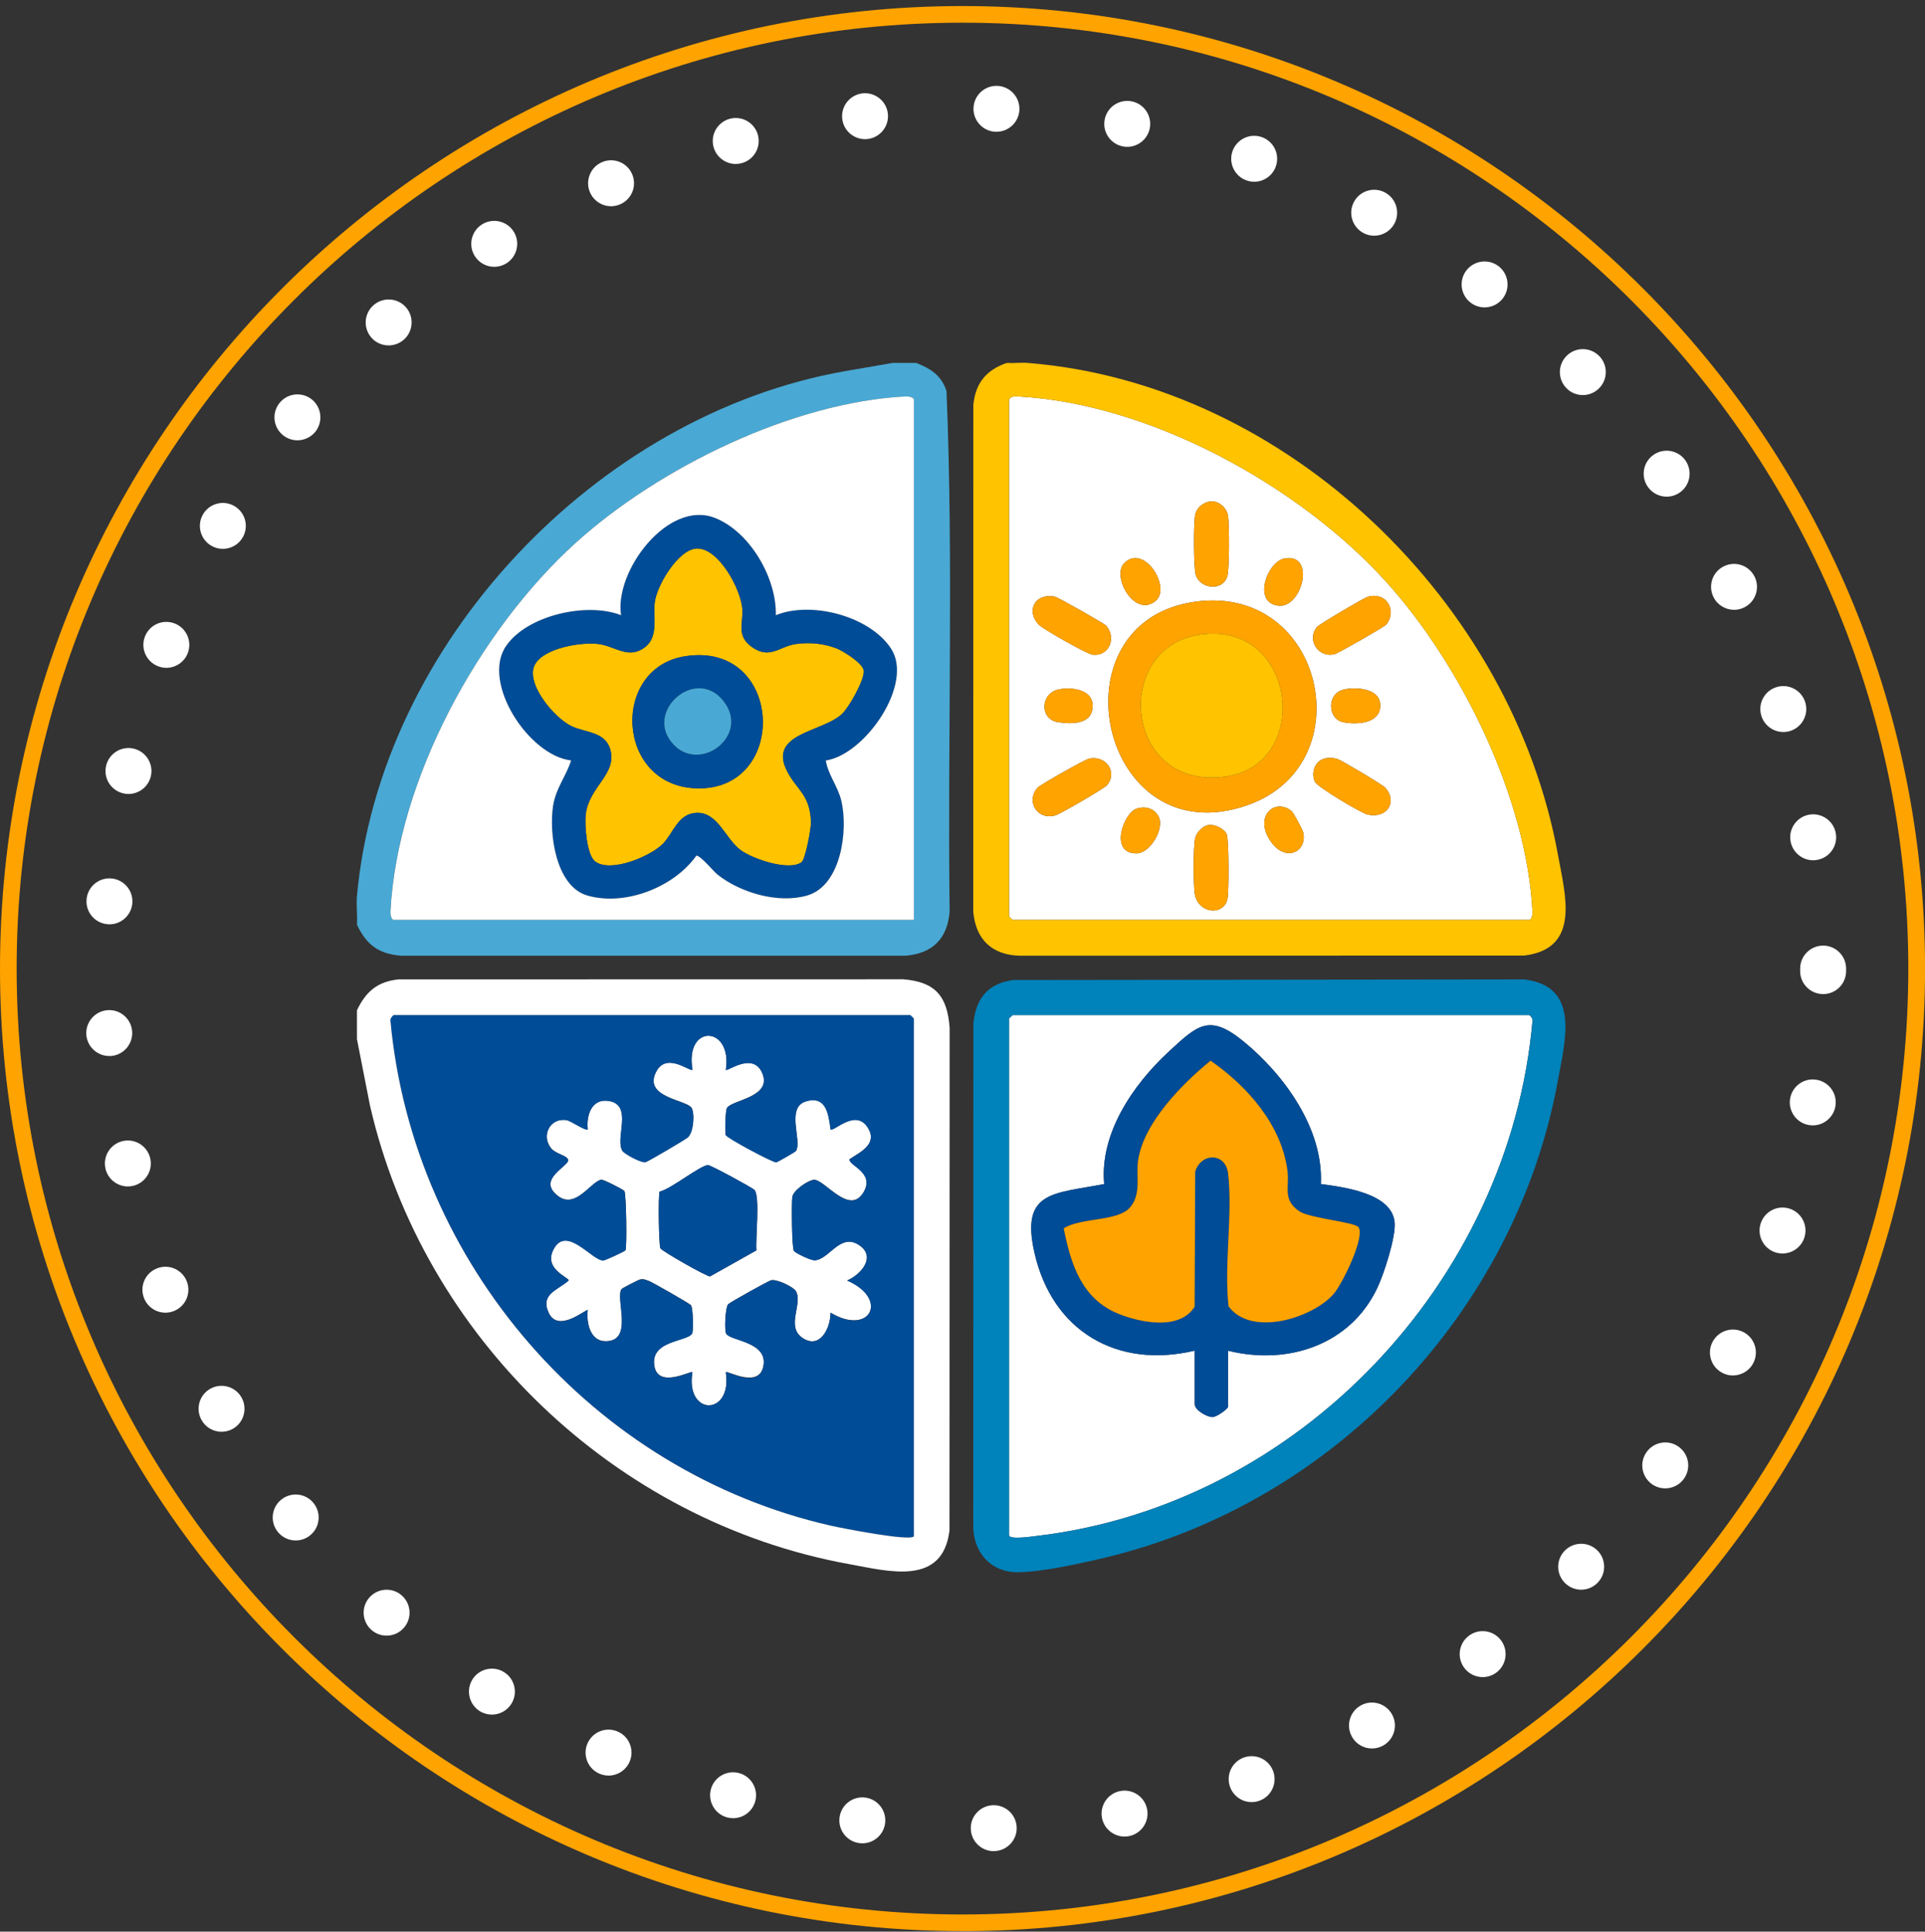
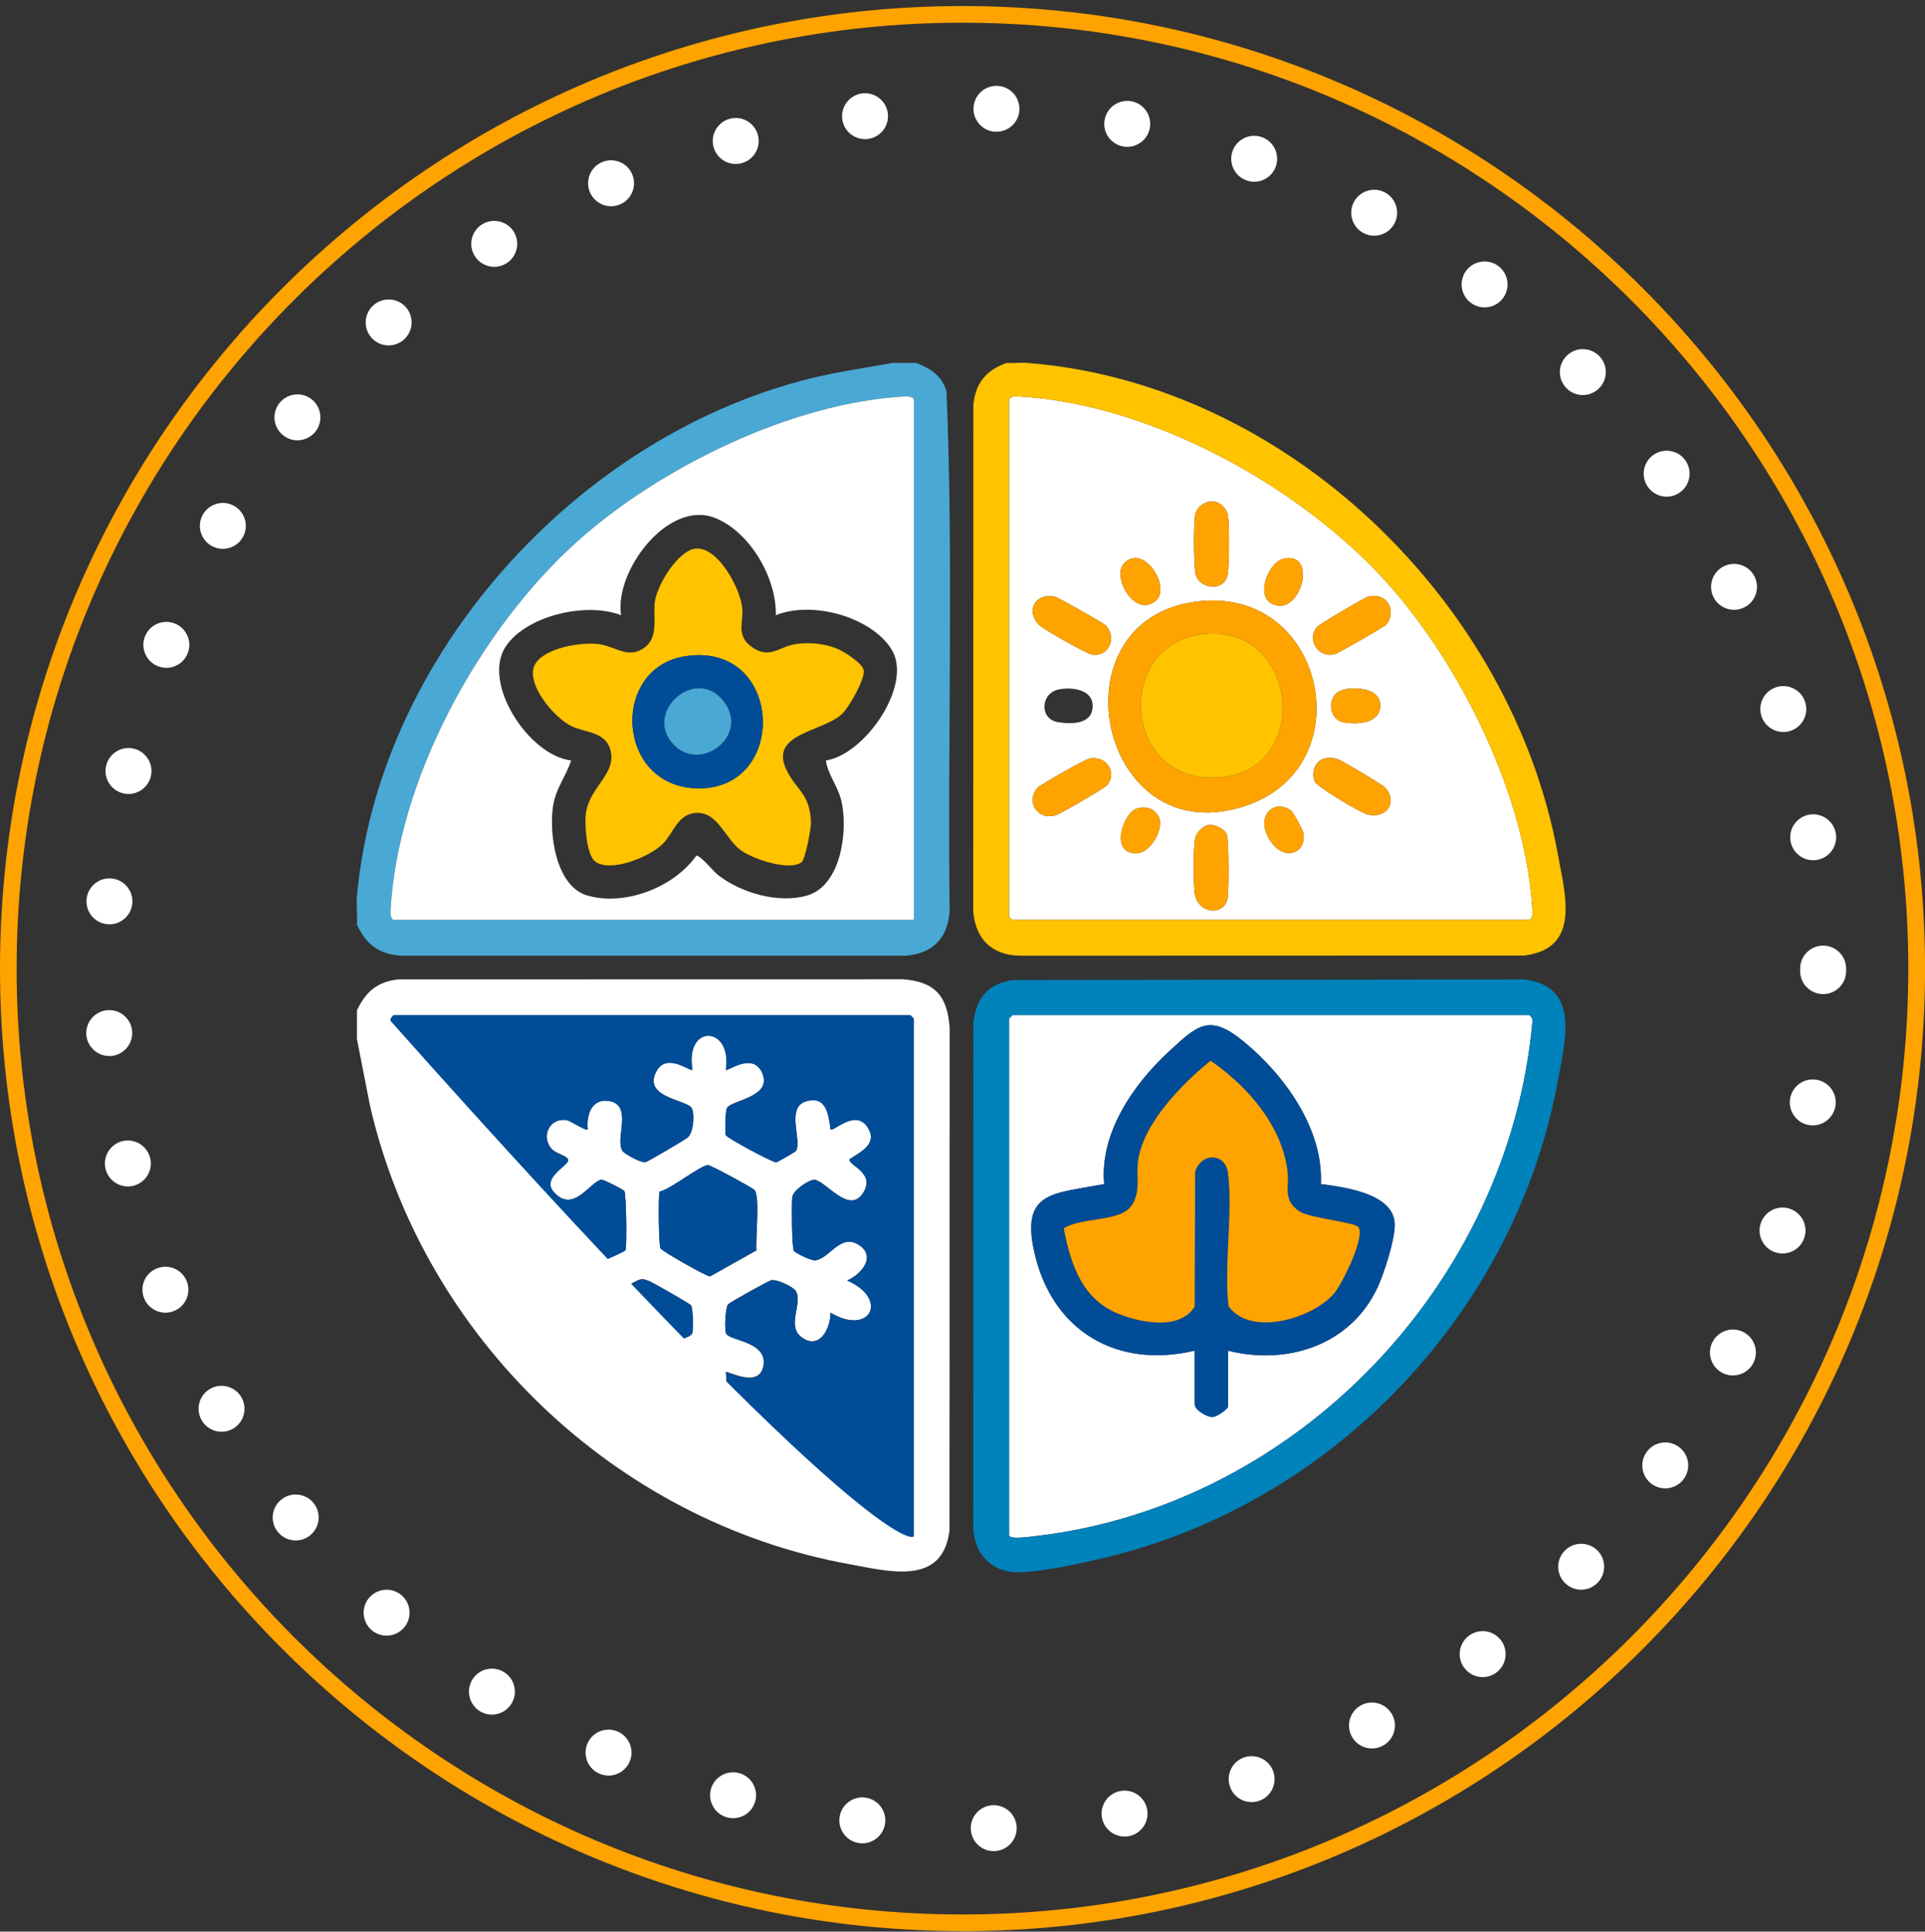
<svg xmlns="http://www.w3.org/2000/svg" width="293" height="294" viewBox="0 0 293 294" fill="none">
  <rect x="0" y="0" width="293" height="294" fill="#333333" stroke="none" />
  <g clip-path="url(#clip0_22932_18209)">
    <path d="M147.761 278.373C147.688 276.449 149.198 274.829 151.13 274.757C153.062 274.691 154.681 276.202 154.746 278.133C154.812 280.058 153.301 281.677 151.37 281.742C151.37 281.742 151.29 281.75 151.254 281.75C149.373 281.75 147.826 280.261 147.761 278.373ZM130.805 280.53C128.895 280.283 127.537 278.526 127.784 276.616C128.031 274.699 129.788 273.348 131.698 273.595C133.615 273.842 134.966 275.592 134.719 277.509C134.494 279.266 132.99 280.559 131.255 280.559C131.11 280.559 130.957 280.544 130.805 280.53ZM167.73 276.688C167.374 274.786 168.616 272.963 170.511 272.6C172.414 272.237 174.244 273.486 174.6 275.381C174.963 277.277 173.714 279.106 171.818 279.47C171.601 279.506 171.383 279.528 171.165 279.528C169.517 279.528 168.05 278.359 167.73 276.688ZM110.69 276.616C108.824 276.129 107.713 274.212 108.199 272.346C108.693 270.48 110.61 269.369 112.476 269.862C114.343 270.356 115.454 272.266 114.96 274.132C114.546 275.701 113.13 276.739 111.583 276.732C111.285 276.732 110.988 276.696 110.69 276.616ZM187.22 271.961C186.567 270.138 187.518 268.141 189.334 267.495C191.156 266.849 193.153 267.793 193.799 269.615C194.446 271.438 193.494 273.435 191.679 274.081C191.294 274.219 190.902 274.285 190.51 274.285C189.072 274.285 187.729 273.392 187.22 271.961ZM91.251 269.964C89.479 269.209 88.651 267.154 89.413 265.375C90.169 263.603 92.224 262.775 94.003 263.537C95.775 264.293 96.595 266.348 95.84 268.12C95.273 269.448 93.981 270.247 92.623 270.247C92.165 270.247 91.701 270.153 91.251 269.964ZM205.752 264.293C204.83 262.593 205.462 260.473 207.161 259.551C208.86 258.636 210.981 259.268 211.895 260.967C212.818 262.659 212.186 264.779 210.487 265.701C209.957 265.985 209.39 266.123 208.824 266.123C207.582 266.123 206.384 265.462 205.752 264.293ZM73.009 260.43C71.383 259.398 70.889 257.242 71.913 255.608C72.944 253.974 75.101 253.48 76.734 254.511C78.368 255.535 78.862 257.699 77.831 259.333C77.17 260.386 76.03 260.967 74.868 260.967C74.229 260.967 73.59 260.793 73.009 260.43ZM222.89 253.872C221.721 252.34 222.018 250.147 223.558 248.978C225.09 247.809 227.29 248.106 228.452 249.646C229.621 251.185 229.323 253.378 227.784 254.548C227.152 255.027 226.412 255.259 225.671 255.259C224.618 255.259 223.572 254.78 222.89 253.872ZM56.525 248.07C55.08 246.785 54.95 244.577 56.228 243.14C57.513 241.694 59.721 241.556 61.166 242.842C62.603 244.12 62.741 246.335 61.456 247.772C60.766 248.557 59.808 248.949 58.842 248.949C58.014 248.949 57.186 248.658 56.525 248.07ZM238.233 240.968C236.846 239.625 236.81 237.417 238.154 236.03C239.497 234.643 241.705 234.607 243.099 235.943C244.486 237.287 244.522 239.501 243.179 240.888C242.489 241.6 241.581 241.956 240.666 241.956C239.787 241.956 238.916 241.629 238.233 240.968ZM42.285 233.162C41.073 231.659 41.305 229.459 42.808 228.246C44.311 227.033 46.512 227.266 47.724 228.769C48.937 230.272 48.705 232.472 47.201 233.685C46.555 234.208 45.778 234.462 45.008 234.462C43.992 234.462 42.982 234.019 42.285 233.162ZM251.442 225.893C249.867 224.775 249.496 222.589 250.615 221.021C251.726 219.445 253.911 219.067 255.487 220.185C257.063 221.304 257.433 223.482 256.315 225.058C255.632 226.024 254.558 226.532 253.461 226.532C252.764 226.532 252.052 226.322 251.442 225.893ZM30.689 216.155C29.73 214.478 30.311 212.343 31.988 211.384C33.666 210.426 35.801 211.014 36.759 212.691C37.711 214.369 37.13 216.504 35.452 217.462C34.907 217.775 34.312 217.92 33.724 217.92C32.511 217.92 31.328 217.288 30.689 216.155ZM262.204 208.981C260.476 208.117 259.772 206.018 260.636 204.29C261.5 202.569 263.598 201.864 265.327 202.729C267.055 203.593 267.752 205.691 266.888 207.42C266.278 208.639 265.043 209.351 263.758 209.351C263.235 209.351 262.705 209.235 262.204 208.981ZM21.909 197.544C21.219 195.736 22.127 193.717 23.935 193.034C25.736 192.344 27.755 193.252 28.445 195.053C29.127 196.861 28.227 198.88 26.419 199.562C26.012 199.722 25.591 199.795 25.177 199.795C23.768 199.795 22.439 198.938 21.909 197.544ZM270.25 190.623C268.413 190.035 267.396 188.067 267.984 186.23C268.573 184.386 270.533 183.369 272.378 183.957C274.215 184.545 275.232 186.513 274.643 188.35C274.171 189.839 272.792 190.783 271.318 190.783C270.962 190.783 270.606 190.732 270.25 190.623ZM16.049 177.828C15.635 175.94 16.833 174.081 18.714 173.667C20.602 173.253 22.461 174.452 22.875 176.34C23.289 178.228 22.091 180.087 20.203 180.501C19.956 180.551 19.709 180.581 19.462 180.581C17.85 180.581 16.405 179.462 16.042 177.828H16.049ZM275.377 171.242C273.474 170.944 272.167 169.158 272.465 167.248C272.763 165.338 274.549 164.031 276.459 164.336C278.369 164.634 279.668 166.42 279.371 168.323C279.102 170.051 277.613 171.286 275.921 171.286C275.74 171.286 275.558 171.271 275.377 171.242ZM13.137 157.481C13.006 155.557 14.459 153.887 16.383 153.749C18.307 153.611 19.977 155.063 20.116 156.995C20.246 158.919 18.794 160.589 16.87 160.727C16.79 160.727 16.71 160.727 16.63 160.727C14.807 160.727 13.268 159.318 13.137 157.474V157.481ZM277.483 151.302C275.551 151.294 273.99 149.726 273.997 147.801C273.997 147.736 273.997 147.678 273.997 147.613C273.997 147.547 273.997 147.482 273.997 147.417C273.997 145.492 275.566 143.924 277.497 143.924C279.422 143.924 280.99 145.492 280.99 147.417C280.99 147.482 280.99 147.547 280.99 147.613C280.99 147.678 280.99 147.751 280.99 147.816C280.99 149.748 279.422 151.302 277.497 151.302H277.483ZM16.405 140.671C14.473 140.533 13.028 138.855 13.173 136.931C13.311 135.006 14.989 133.561 16.913 133.699C18.837 133.845 20.282 135.515 20.145 137.439C20.007 139.284 18.474 140.685 16.659 140.685C16.579 140.685 16.492 140.685 16.405 140.671ZM272.523 127.963C272.232 126.06 273.54 124.274 275.449 123.983C277.359 123.693 279.146 125 279.436 126.91C279.727 128.82 278.412 130.599 276.51 130.889C276.328 130.918 276.147 130.933 275.972 130.933C274.28 130.933 272.792 129.691 272.523 127.963ZM18.801 120.759C16.913 120.345 15.722 118.479 16.143 116.591C16.557 114.71 18.424 113.519 20.304 113.933C22.192 114.354 23.383 116.213 22.969 118.101C22.606 119.735 21.161 120.846 19.556 120.846C19.309 120.846 19.055 120.817 18.801 120.759ZM268.101 108.973C267.512 107.129 268.536 105.168 270.381 104.587C272.218 104.006 274.186 105.023 274.767 106.868C275.348 108.705 274.324 110.673 272.487 111.254C272.138 111.363 271.782 111.413 271.434 111.413C269.945 111.413 268.573 110.462 268.101 108.973ZM24.066 101.407C22.265 100.717 21.364 98.698 22.054 96.897C22.744 95.089 24.763 94.196 26.571 94.886C28.372 95.576 29.272 97.602 28.583 99.403C28.045 100.79 26.724 101.646 25.315 101.646C24.901 101.646 24.48 101.567 24.066 101.407ZM260.803 90.87C259.946 89.142 260.65 87.043 262.378 86.194C264.114 85.329 266.205 86.041 267.062 87.769C267.919 89.498 267.215 91.596 265.486 92.453C264.985 92.7 264.455 92.816 263.94 92.816C262.647 92.816 261.413 92.105 260.803 90.87ZM32.177 83.071C30.507 82.113 29.926 79.97 30.892 78.3C31.85 76.63 33.985 76.049 35.663 77.015C37.333 77.974 37.914 80.108 36.948 81.786C36.302 82.911 35.125 83.536 33.913 83.536C33.324 83.536 32.729 83.391 32.177 83.071ZM250.818 74.11C249.707 72.527 250.084 70.349 251.668 69.238C253.243 68.127 255.422 68.504 256.533 70.08C257.644 71.663 257.266 73.842 255.69 74.953C255.08 75.381 254.376 75.592 253.679 75.592C252.582 75.592 251.5 75.076 250.818 74.11ZM43.062 66.231C41.566 65.011 41.341 62.811 42.561 61.315C43.781 59.819 45.981 59.594 47.477 60.807C48.973 62.027 49.198 64.227 47.986 65.73C47.289 66.573 46.286 67.016 45.27 67.016C44.493 67.016 43.716 66.761 43.062 66.231ZM238.4 59.057C237.064 57.67 237.101 55.455 238.495 54.119C239.882 52.776 242.097 52.819 243.44 54.213C244.776 55.6 244.733 57.815 243.338 59.151C242.663 59.805 241.792 60.132 240.92 60.132C239.998 60.132 239.083 59.769 238.4 59.057ZM56.533 51.389C55.255 49.936 55.4 47.729 56.845 46.458C58.297 45.18 60.505 45.318 61.783 46.763C63.054 48.215 62.916 50.423 61.463 51.701C60.795 52.282 59.975 52.572 59.147 52.572C58.181 52.572 57.215 52.173 56.525 51.389H56.533ZM223.841 46.066C222.309 44.897 222.018 42.704 223.187 41.172C224.356 39.639 226.549 39.342 228.089 40.511C229.621 41.687 229.912 43.88 228.743 45.412C228.053 46.313 227.014 46.785 225.961 46.785C225.221 46.785 224.48 46.552 223.841 46.066ZM72.261 38.964C71.237 37.33 71.739 35.173 73.372 34.15C75.013 33.126 77.17 33.627 78.194 35.261C79.211 36.902 78.717 39.058 77.076 40.082C76.502 40.438 75.863 40.612 75.231 40.612C74.062 40.612 72.922 40.024 72.261 38.964ZM207.488 35.449C205.796 34.52 205.171 32.399 206.093 30.707C207.016 29.008 209.143 28.384 210.835 29.313C212.527 30.235 213.152 32.363 212.23 34.055C211.598 35.217 210.4 35.878 209.158 35.878C208.591 35.878 208.018 35.74 207.488 35.449ZM89.791 29.255C89.036 27.476 89.871 25.421 91.65 24.673C93.422 23.918 95.477 24.753 96.225 26.525C96.98 28.304 96.152 30.359 94.373 31.107C93.93 31.296 93.465 31.39 93.015 31.39C91.65 31.39 90.357 30.584 89.791 29.255ZM189.711 27.454C187.896 26.801 186.952 24.797 187.605 22.981C188.266 21.166 190.263 20.222 192.078 20.875C193.901 21.536 194.838 23.533 194.184 25.348C193.676 26.779 192.325 27.665 190.895 27.665C190.503 27.665 190.103 27.592 189.711 27.454ZM108.599 22.342C108.112 20.476 109.23 18.566 111.104 18.072C112.97 17.586 114.88 18.704 115.366 20.57C115.853 22.444 114.735 24.354 112.868 24.84C112.571 24.913 112.273 24.956 111.983 24.956C110.429 24.956 109.013 23.911 108.599 22.342ZM170.911 22.284C169.015 21.921 167.774 20.084 168.144 18.188C168.507 16.293 170.344 15.059 172.24 15.422C174.135 15.785 175.369 17.622 175.006 19.517C174.68 21.187 173.22 22.349 171.579 22.349C171.354 22.349 171.136 22.328 170.911 22.284ZM128.198 18.123C127.958 16.206 129.316 14.463 131.226 14.216C133.143 13.977 134.893 15.335 135.133 17.244C135.372 19.161 134.014 20.912 132.105 21.151C131.952 21.173 131.807 21.18 131.662 21.18C129.926 21.18 128.423 19.888 128.198 18.123ZM151.529 20.055C149.605 19.982 148.102 18.355 148.175 16.431C148.247 14.499 149.874 12.996 151.798 13.069C153.73 13.142 155.233 14.768 155.16 16.7C155.088 18.581 153.534 20.055 151.667 20.055H151.529Z" fill="white" />
    <path d="M146.504 293.92C65.718 293.92 0 228.202 0 147.424C0 66.645 65.718 0.92 146.504 0.92C227.289 0.92 293.007 66.638 293.007 147.424C293.007 228.209 227.289 293.927 146.504 293.927V293.92ZM146.504 3.454C67.119 3.454 2.534 68.039 2.534 147.424C2.534 226.808 67.119 291.386 146.496 291.386C225.873 291.386 290.458 226.801 290.458 147.424C290.458 68.046 225.881 3.454 146.504 3.454Z" fill="#FFA300" />
    <path d="M153.582 60.857C153.727 60.385 154.337 60.313 154.795 60.334C174.902 61.344 197.689 73.841 211 88.568C222.451 101.232 232.393 121.543 233.257 138.796C233.279 139.218 233.119 140.009 232.734 140.009H154.134C154.098 140.009 153.589 139.501 153.589 139.465V60.857H153.582ZM184.284 76.317C183.202 76.412 182.157 77.24 181.917 78.322C181.648 79.527 181.663 86.418 182.004 87.5C182.694 89.708 186.274 90.027 186.833 87.587C187.131 86.28 187.116 80.057 186.928 78.59C186.76 77.312 185.555 76.216 184.284 76.325V76.317ZM171.068 85.765C169.195 87.754 172.673 94.072 175.875 91.48C178.381 89.446 174.067 82.584 171.068 85.765ZM195.503 85.002C192.831 85.489 190.551 91.915 194.719 92.191C198.234 92.424 200.296 84.138 195.503 85.002ZM168.323 95.198C168.025 94.871 161.025 90.906 160.56 90.812C157.561 90.216 156.08 92.947 158.113 95.081C158.745 95.742 165.411 99.525 166.246 99.635C168.824 99.983 170.015 97.049 168.323 95.19V95.198ZM208.182 90.833C207.609 90.993 200.775 95.031 200.456 95.423C198.829 97.449 200.717 100.186 203.121 99.569C203.702 99.424 210.688 95.423 210.978 95.081C212.655 93.106 211.196 90.013 208.182 90.833ZM182.113 91.559C159.747 94.421 167.394 130.46 189.905 122.538C207.507 116.343 201.596 89.061 182.113 91.559ZM161.083 104.943C158.346 105.567 158.2 109.459 161.032 109.917C163.262 110.273 166.479 110.222 166.297 107.223C166.152 104.856 162.913 104.536 161.083 104.95V104.943ZM204.551 104.95C201.886 105.545 202.046 109.474 204.486 109.931C206.41 110.295 209.918 110.2 210.085 107.557C210.266 104.754 206.454 104.522 204.551 104.943V104.95ZM165.803 115.45C165.172 115.574 158.317 119.444 157.924 119.894C156.095 121.957 157.874 124.905 160.655 124.099C161.388 123.888 168.011 120.032 168.447 119.553C170.182 117.614 168.389 114.935 165.803 115.458V115.45ZM201.661 115.443C200.122 115.784 199.519 117.629 200.136 118.987C200.492 119.771 207.202 123.772 208.182 123.983C211.167 124.615 212.764 122 210.833 119.88C210.412 119.422 204.203 115.719 203.586 115.53C202.903 115.32 202.358 115.283 201.661 115.436V115.443ZM173.036 123.061C171.039 123.656 168.766 129.886 172.963 129.886C175.098 129.886 177.277 126.089 176.362 124.31C175.708 123.046 174.394 122.654 173.043 123.061H173.036ZM196.585 123.453C194.015 121.347 190.711 124.324 193.492 128.173C195.794 131.353 199.098 129.523 198.328 126.597C198.219 126.183 196.847 123.67 196.585 123.453ZM183.914 125.573C183.021 125.733 182.106 126.713 181.91 127.585C181.605 128.95 181.648 134.323 181.823 135.848C182.193 139.08 186.216 139.486 186.826 136.85C187.065 135.79 187.051 127.715 186.717 126.975C186.332 126.118 184.858 125.406 183.914 125.573Z" fill="white" />
    <path d="M154.13 154.496H232.73C232.883 154.496 233.34 155.062 233.253 155.367C229.775 195.147 197.504 229.139 157.695 233.786C156.955 233.873 153.578 234.389 153.578 233.648V155.041C153.578 154.939 153.999 154.685 154.123 154.496H154.13ZM181.84 205.574V213.722C181.84 214.579 183.663 215.697 184.571 215.675C185.188 215.661 186.916 214.441 186.916 214.085V205.574C195.993 207.84 205.601 204.703 209.682 195.924C210.676 193.782 212.397 188.466 212.281 186.208C212.049 181.626 204.606 180.696 201.04 180.21C201.461 171.83 195.478 163.573 189.255 158.49C184.055 154.242 182.276 155.999 177.847 160.102C172.451 165.105 167.361 172.527 168.065 180.21C160.44 181.713 155.299 181.168 157.449 190.652C160.15 202.568 169.975 208.377 181.833 205.567L181.84 205.574Z" fill="white" />
    <path d="M110.481 162.825C110.727 163.094 114.598 160.051 116.007 163.283C117.626 167.001 111.403 167.386 110.655 168.62C110.401 169.041 110.335 172.2 110.459 172.73C110.56 173.159 117.735 176.993 118.171 176.898C118.338 176.862 121.075 175.301 121.162 175.156C122.114 173.58 119.521 168.555 122.687 167.611C125.853 166.667 126.108 169.651 126.42 171.888C126.95 172.258 130.327 168.555 132.171 171.75C133.544 174.139 130.987 175.323 129.317 176.419C129.085 177.385 133.239 178.394 131.445 181.444C129.339 185.031 125.686 179.723 124.002 179.563C123.181 179.483 120.719 181.139 120.596 182.185C120.473 183.23 120.516 190.02 120.85 190.39C121.184 190.761 123.435 191.843 124.031 191.806C126.238 191.661 127.879 187.595 130.741 189.476C133.427 191.24 131.075 193.97 128.947 194.885C135.373 197.667 132.454 203.403 126.413 199.78C126.427 202.176 124.75 205.487 122.07 203.57C119.63 201.828 122.208 198.429 121.155 196.519C120.792 195.866 118.258 194.639 117.357 194.856C116.922 194.965 111.083 198.226 110.829 198.502C110.393 198.988 110.241 202.51 110.531 202.975C111.243 204.108 116.82 204.238 116.21 207.833C115.6 211.427 110.713 208.574 110.473 208.828C111.512 215.574 104.265 215.552 105.397 208.828C105.165 208.588 100.191 211.384 99.603 207.898C98.942 203.97 104.555 204.224 105.339 202.968C105.572 202.597 105.492 199.003 105.165 198.64C104.918 198.364 99.261 195.132 98.782 194.965C98.245 194.784 97.983 194.595 97.344 194.755C97.192 194.791 94.672 196.062 94.592 196.2C93.648 197.71 96.495 204.13 92.181 204.13C89.828 204.13 89.233 201.327 89.458 199.402C89.262 199.126 84.956 203.018 83.496 199.758C82.204 196.89 84.992 196.323 86.561 194.871C86.561 194.384 82.414 193.026 84.433 189.839C86.43 186.68 90.141 191.836 91.818 191.836C92.094 191.836 95.1 190.449 95.202 190.289C95.442 189.904 95.333 181.597 95.028 181.255C94.795 181.001 91.825 179.476 91.513 179.542C89.916 179.854 87.606 184.087 84.934 182.018C82.262 179.948 84.934 178.351 86.183 177.102C87.338 175.947 84.76 175.86 83.874 174.749C82.313 172.81 83.75 170.007 86.299 170.486C86.909 170.602 89.197 172.186 89.465 171.866C89.219 169.615 90.126 167.044 92.82 167.582C96.328 168.286 93.605 173.268 94.723 175.119C95.035 175.635 97.613 177.007 98.252 176.869C98.615 176.789 104.199 173.5 104.671 173.115C105.593 172.36 105.768 169.368 105.245 168.584C104.424 167.371 97.664 167.001 99.958 162.963C101.571 160.131 105.063 163.174 105.405 162.796C104.192 155.76 111.497 156.057 110.481 162.796V162.825ZM115.135 190.303C114.976 188.59 115.709 182.09 114.838 181.117C114.525 180.776 108.164 177.32 107.765 177.334C106.567 177.37 102.057 181.037 100.401 181.364C100.169 181.727 100.256 189.454 100.525 190.006C100.714 190.405 107.583 194.326 108.077 194.275L115.135 190.311V190.303Z" fill="white" />
    <path d="M182.113 91.56C201.596 89.062 207.507 116.344 189.905 122.538C167.394 130.46 159.747 94.421 182.113 91.56ZM182.469 96.621C169.238 98.705 171.083 120.446 186.637 118.173C199.839 116.242 197.341 94.275 182.469 96.621Z" fill="#FFA300" />
    <path d="M168.323 95.198C170.015 97.057 168.824 99.991 166.247 99.642C165.411 99.526 158.745 95.75 158.113 95.089C156.08 92.954 157.562 90.224 160.561 90.819C161.025 90.914 168.026 94.871 168.323 95.205V95.198Z" fill="#FFA300" />
    <path d="M183.915 125.574C184.859 125.406 186.334 126.111 186.718 126.975C187.052 127.716 187.067 135.798 186.827 136.851C186.225 139.487 182.202 139.08 181.824 135.849C181.65 134.324 181.606 128.95 181.911 127.585C182.107 126.714 183.022 125.733 183.915 125.574Z" fill="#FFA300" />
    <path d="M184.287 76.318C185.558 76.209 186.763 77.313 186.93 78.584C187.119 80.05 187.134 86.274 186.836 87.581C186.277 90.021 182.689 89.709 182.007 87.494C181.673 86.412 181.658 79.52 181.92 78.315C182.159 77.233 183.205 76.405 184.287 76.311V76.318Z" fill="#FFA300" />
    <path d="M165.804 115.45C168.389 114.935 170.183 117.614 168.447 119.546C168.012 120.032 161.389 123.881 160.656 124.092C157.874 124.898 156.095 121.95 157.925 119.887C158.317 119.444 165.172 115.574 165.804 115.443V115.45Z" fill="#FFA300" />
    <path d="M208.183 90.834C211.196 90.013 212.656 93.107 210.978 95.082C210.688 95.423 203.702 99.424 203.121 99.57C200.718 100.187 198.83 97.449 200.456 95.423C200.769 95.031 207.609 90.986 208.183 90.834Z" fill="#FFA300" />
    <path d="M201.662 115.443C202.367 115.29 202.904 115.327 203.587 115.537C204.204 115.726 210.413 119.422 210.834 119.887C212.765 122.007 211.168 124.614 208.183 123.99C207.203 123.779 200.501 119.778 200.137 118.994C199.52 117.636 200.123 115.792 201.662 115.45V115.443Z" fill="#FFA300" />
    <path d="M204.555 104.95C206.458 104.529 210.27 104.761 210.088 107.564C209.914 110.2 206.407 110.295 204.49 109.939C202.057 109.481 201.897 105.545 204.555 104.957V104.95Z" fill="#FFA300" />
    <path d="M195.504 85.003C200.297 84.131 198.235 92.417 194.72 92.192C190.552 91.916 192.832 85.489 195.504 85.003Z" fill="#FFA300" />
    <path d="M171.07 85.765C174.069 82.577 178.383 89.446 175.877 91.48C172.675 94.079 169.197 87.754 171.07 85.765Z" fill="#FFA300" />
-     <path d="M161.083 104.943C162.906 104.529 166.145 104.849 166.297 107.216C166.486 110.215 163.262 110.266 161.033 109.91C158.201 109.46 158.346 105.561 161.083 104.936V104.943Z" fill="#FFA300" />
    <path d="M173.038 123.06C174.396 122.654 175.711 123.046 176.357 124.309C177.279 126.096 175.093 129.894 172.959 129.886C168.761 129.886 171.034 123.656 173.031 123.06H173.038Z" fill="#FFA300" />
    <path d="M196.586 123.453C196.855 123.67 198.22 126.183 198.329 126.597C199.099 129.523 195.795 131.346 193.493 128.173C190.704 124.331 194.016 121.354 196.586 123.453Z" fill="#FFA300" />
    <path d="M181.837 205.575C169.979 208.385 160.146 202.575 157.452 190.659C155.303 181.175 160.451 181.72 168.069 180.217C167.357 172.534 172.448 165.113 177.85 160.109C182.28 156.007 184.059 154.249 189.258 158.497C195.482 163.58 201.465 171.837 201.044 180.217C204.61 180.696 212.053 181.626 212.285 186.215C212.401 188.466 210.68 193.789 209.685 195.931C205.597 204.718 195.99 207.847 186.92 205.582V214.092C186.92 214.448 185.192 215.668 184.575 215.683C183.674 215.705 181.844 214.586 181.844 213.729V205.582L181.837 205.575ZM206.781 186.789C206.265 185.983 199.381 185.416 197.791 184.371C195.155 182.635 196.266 180.703 195.954 178.234C195.082 171.22 189.825 165.287 184.241 161.424C179.956 164.917 174.103 170.82 173.225 176.506C172.854 178.903 173.748 181.575 172.056 183.673C170.211 185.968 164.496 185.256 161.889 186.948C162.993 192.475 164.634 197.688 170.24 199.954C173.66 201.341 179.586 202.481 181.815 198.865L181.902 178.3C182.81 175.395 186.528 175.402 186.906 178.576C187.646 184.835 186.281 192.395 186.971 198.792C190.406 203.556 199.846 200.6 203.019 196.875C204.305 195.372 207.776 188.343 206.766 186.774L206.781 186.789Z" fill="#004C97" />
    <path d="M121.995 131.238C120.107 132.632 114.471 130.737 112.649 129.328C110.361 127.57 109.221 123.569 105.99 123.722C103.165 123.853 102.504 126.793 100.899 128.427C99.011 130.344 92.933 132.915 90.581 131.114C89.274 130.112 88.969 125.486 89.157 123.925C89.659 119.692 94.037 117.775 92.861 113.984C92.033 111.319 89.063 111.544 86.928 110.498C84.299 109.213 79.783 103.847 81.482 101.036C82.971 98.589 88.439 97.696 91.067 98.023C93.696 98.35 95.642 100.426 98.162 98.517C100.275 96.919 99.396 93.898 99.658 91.683C99.963 89.106 103.216 83.667 105.983 83.492C109.374 83.282 112.838 89.795 112.997 92.787C113.106 94.922 112.046 96.803 114.486 98.509C117.216 100.412 118.64 98.357 121.203 98.016C123.258 97.74 125.415 97.943 127.339 98.698C128.363 99.098 131.42 100.978 131.478 102.133C131.551 103.534 129.278 107.579 128.196 108.632C125.27 111.471 116.752 111.551 119.831 117.44C121.319 120.287 123.28 120.926 123.44 125.094C123.476 126.075 122.59 130.809 121.995 131.245V131.238ZM104.225 99.889C92.912 101.704 93.747 119.663 106.048 119.989C120.186 120.367 119.293 97.478 104.225 99.889Z" fill="#FFC300" />
    <path d="M139.095 233.83C138.565 234.636 128.115 232.588 126.416 232.203C90.217 223.946 62.84 192.344 59.427 155.367C59.347 155.062 59.798 154.496 59.95 154.496H138.55C138.587 154.496 139.095 155.004 139.095 155.041V233.83ZM110.477 162.825C111.493 156.086 104.195 155.789 105.401 162.825C105.06 163.203 101.567 160.16 99.955 162.992C97.66 167.03 104.421 167.4 105.241 168.613C105.771 169.397 105.59 172.382 104.667 173.144C104.203 173.529 98.611 176.818 98.248 176.898C97.609 177.036 95.024 175.664 94.719 175.148C93.601 173.296 96.324 168.315 92.816 167.611C90.122 167.066 89.215 169.637 89.462 171.895C89.193 172.214 86.905 170.631 86.296 170.515C83.747 170.036 82.309 172.839 83.87 174.778C84.763 175.882 87.334 175.976 86.179 177.131C84.93 178.38 82.251 179.984 84.93 182.047C87.61 184.109 89.912 179.876 91.509 179.571C91.822 179.512 94.799 181.03 95.024 181.284C95.329 181.626 95.438 189.933 95.198 190.318C95.097 190.478 92.09 191.865 91.814 191.865C90.137 191.865 86.426 186.716 84.429 189.868C82.418 193.055 86.557 194.413 86.557 194.9C84.988 196.352 82.2 196.919 83.493 199.787C84.959 203.04 89.266 199.155 89.454 199.431C89.222 201.355 89.825 204.158 92.177 204.158C96.491 204.158 93.644 197.739 94.588 196.229C94.668 196.098 97.188 194.827 97.34 194.784C97.972 194.624 98.234 194.813 98.778 194.994C99.257 195.161 104.914 198.393 105.161 198.669C105.488 199.032 105.568 202.626 105.335 202.997C104.551 204.253 98.931 203.999 99.599 207.927C100.187 211.413 105.161 208.61 105.394 208.857C104.261 215.581 111.508 215.603 110.469 208.857C110.716 208.603 115.582 211.565 116.206 207.862C116.831 204.158 111.232 204.137 110.528 203.004C110.237 202.539 110.39 199.017 110.825 198.531C111.072 198.255 116.918 194.987 117.354 194.885C118.254 194.667 120.788 195.895 121.151 196.548C122.204 198.458 119.626 201.857 122.066 203.599C124.746 205.516 126.423 202.205 126.409 199.809C132.45 203.44 135.37 197.703 128.943 194.914C131.071 193.999 133.424 191.269 130.737 189.504C127.876 187.624 126.234 191.69 124.027 191.835C123.432 191.872 121.173 190.79 120.846 190.419C120.52 190.049 120.469 183.259 120.592 182.214C120.716 181.168 123.177 179.512 123.998 179.592C125.675 179.752 129.335 185.06 131.441 181.473C133.227 178.423 129.074 177.414 129.313 176.448C130.984 175.352 133.54 174.161 132.167 171.779C130.33 168.584 126.953 172.294 126.416 171.917C126.104 169.68 125.784 166.725 122.684 167.64C119.583 168.555 122.11 173.609 121.159 175.185C121.071 175.33 118.334 176.891 118.167 176.927C117.724 177.022 110.557 173.195 110.455 172.759C110.324 172.229 110.397 169.07 110.651 168.649C111.399 167.415 117.622 167.037 116.003 163.312C114.594 160.073 110.731 163.123 110.477 162.854V162.825Z" fill="#004C97" />
    <path d="M115.135 190.304L108.076 194.269C107.575 194.319 100.713 190.398 100.524 189.999C100.255 189.447 100.176 181.728 100.401 181.357C102.056 181.031 106.566 177.371 107.764 177.327C108.163 177.313 114.525 180.769 114.837 181.111C115.708 182.084 114.975 188.583 115.135 190.296V190.304Z" fill="#004C97" />
    <path d="M182.47 96.621C197.342 94.276 199.84 116.25 186.638 118.174C171.091 120.447 169.239 98.705 182.47 96.621Z" fill="#FFC300" />
    <path d="M206.783 186.789C207.785 188.357 204.314 195.379 203.036 196.89C199.863 200.608 190.423 203.563 186.988 198.807C186.291 192.402 187.656 184.843 186.923 178.59C186.545 175.41 182.827 175.403 181.919 178.315L181.832 198.879C179.603 202.496 173.677 201.348 170.257 199.969C164.651 197.703 163.003 192.482 161.906 186.963C164.513 185.264 170.228 185.983 172.073 183.688C173.757 181.59 172.871 178.917 173.242 176.521C174.12 170.835 179.966 164.931 184.258 161.438C189.842 165.302 195.099 171.234 195.971 178.249C196.276 180.718 195.172 182.65 197.808 184.385C199.398 185.431 206.282 186.005 206.798 186.803L206.783 186.789Z" fill="#FFA300" />
-     <path d="M54.331 158.12V153.77C55.689 150.923 57.447 149.391 60.678 149.064L137.477 149.05C142.401 149.442 144.209 151.664 144.543 156.471L144.521 232.922C143.497 241.469 135.262 239.152 129.243 238.063C93.617 231.6 64.396 203.512 56.314 168.264L54.324 158.12H54.331ZM139.097 233.829V155.041C139.097 155.004 138.588 154.496 138.552 154.496H59.952C59.8 154.496 59.342 155.062 59.429 155.367C62.842 192.351 90.219 223.954 126.418 232.203C128.117 232.588 138.567 234.636 139.097 233.829Z" fill="white" />
+     <path d="M54.331 158.12V153.77C55.689 150.923 57.447 149.391 60.678 149.064L137.477 149.05C142.401 149.442 144.209 151.664 144.543 156.471L144.521 232.922C143.497 241.469 135.262 239.152 129.243 238.063C93.617 231.6 64.396 203.512 56.314 168.264L54.324 158.12H54.331ZM139.097 233.829V155.041C139.097 155.004 138.588 154.496 138.552 154.496H59.952C59.8 154.496 59.342 155.062 59.429 155.367C128.117 232.588 138.567 234.636 139.097 233.829Z" fill="white" />
    <path d="M156.48 55.244C195.955 58.41 230.179 91.749 237.143 130.163C238.246 136.27 240.628 144.367 232.001 145.441L155.195 145.463C150.954 145.354 148.5 142.943 148.137 138.761L148.151 61.591C148.485 58.302 150.126 56.312 153.22 55.244C154.295 55.303 155.413 55.157 156.48 55.244ZM153.583 60.858V139.465C153.583 139.501 154.091 140.01 154.128 140.01H232.728C233.112 140.01 233.272 139.218 233.25 138.797C232.386 121.543 222.445 101.232 210.993 88.568C197.683 73.841 174.896 61.344 154.788 60.335C154.331 60.313 153.721 60.393 153.576 60.858H153.583Z" fill="#FFC300" />
    <path d="M154.222 149.159L232.002 149.072C240.549 150.096 238.232 158.338 237.143 164.351C230.745 199.642 203.057 228.725 168.23 237.069C164.606 237.94 158.456 239.298 154.854 239.298C150.751 239.298 148.108 236.197 148.137 232.218L148.159 155.768C148.536 151.955 150.359 149.69 154.222 149.159ZM154.128 154.497C154.012 154.678 153.583 154.94 153.583 155.041V233.649C153.583 234.389 156.96 233.866 157.701 233.787C197.502 229.146 229.772 195.147 233.258 155.368C233.338 155.063 232.888 154.497 232.735 154.497H154.135H154.128Z" fill="#0082BA" />
    <path d="M139.459 55.244C141.652 56.094 143.308 57.169 144.063 59.514C145.152 85.816 144.208 112.364 144.542 138.76C144.187 142.878 141.965 145.107 137.84 145.463H61.019C57.599 145.165 55.783 143.8 54.331 140.743C54.425 139.319 54.2 137.802 54.331 136.393C57.809 97.986 90.828 63.145 128.574 56.5L135.828 55.244H139.452H139.459ZM139.096 140.009V60.857C139.096 60.472 138.305 60.313 137.883 60.335C120.652 61.199 100.297 71.154 87.655 82.591C72.943 95.895 60.431 118.696 59.421 138.797C59.4 139.218 59.559 140.009 59.944 140.009H139.089H139.096Z" fill="#49A9D4" />
-     <path d="M118.089 93.636C123.484 91.421 132.402 93.767 135.633 98.727C139.133 104.093 131.683 114.855 125.699 115.748C126.033 117.905 127.529 119.655 128.059 121.877C129.127 126.343 128.052 134.773 122.874 136.291C118.488 137.576 112.737 135.899 109.215 133.118C108.613 132.639 106.55 130.126 105.984 130.242C102.585 135.042 95.113 137.961 89.376 136.291C84.584 134.89 83.524 126.822 84.192 122.603C84.613 119.967 86.203 118.072 86.929 115.741C80.503 115.015 73.256 103.941 76.995 98.371C80.183 93.629 89.362 91.588 94.532 93.636C93.479 86.919 101.678 76.027 108.809 78.823C114.139 80.914 118.227 87.98 118.089 93.636ZM121.996 131.237C122.591 130.801 123.477 126.067 123.441 125.086C123.281 120.926 121.32 120.287 119.832 117.433C116.753 111.543 125.271 111.471 128.197 108.624C129.279 107.579 131.552 103.534 131.48 102.125C131.421 100.971 128.364 99.097 127.34 98.69C125.416 97.935 123.259 97.732 121.204 98.008C118.641 98.349 117.218 100.411 114.487 98.502C112.047 96.795 113.108 94.914 112.999 92.779C112.839 89.788 109.382 83.281 105.984 83.484C103.224 83.651 99.964 89.098 99.659 91.676C99.398 93.89 100.276 96.918 98.163 98.509C95.636 100.411 93.596 98.327 91.069 98.015C88.541 97.703 82.972 98.582 81.483 101.029C79.777 103.839 84.301 109.198 86.929 110.491C89.057 111.536 92.034 111.311 92.862 113.976C94.038 117.774 89.667 119.684 89.159 123.917C88.97 125.479 89.275 130.104 90.582 131.106C92.935 132.907 99.02 130.337 100.901 128.42C102.506 126.793 103.166 123.845 105.991 123.714C109.223 123.562 110.37 127.563 112.65 129.32C114.48 130.729 120.108 132.617 121.996 131.23V131.237Z" fill="#004C97" />
    <path d="M104.226 99.889C119.294 97.478 120.187 120.367 106.049 119.989C93.748 119.662 92.912 101.704 104.226 99.889ZM102.636 113.439C106.673 117.477 113.688 112.183 110.486 107.223C106.332 100.797 97.575 108.378 102.636 113.439Z" fill="#004C97" />
    <path d="M139.095 140.01H59.951C59.566 140.01 59.406 139.218 59.428 138.797C60.437 118.697 72.949 95.888 87.661 82.592C100.304 71.162 120.658 61.199 137.89 60.335C138.311 60.313 139.102 60.473 139.102 60.858V140.01H139.095ZM118.087 93.637C118.225 87.98 114.137 80.915 108.807 78.823C101.683 76.027 93.485 86.92 94.531 93.637C89.36 91.589 80.174 93.637 76.994 98.371C73.254 103.941 80.508 115.015 86.928 115.741C86.201 118.072 84.611 119.96 84.19 122.604C83.522 126.823 84.582 134.89 89.375 136.292C95.111 137.969 102.584 135.05 105.982 130.243C106.549 130.119 108.611 132.639 109.214 133.118C112.735 135.9 118.487 137.577 122.873 136.292C128.05 134.781 129.125 126.343 128.058 121.877C127.527 119.655 126.032 117.913 125.697 115.749C131.681 114.855 139.132 104.094 135.631 98.727C132.4 93.768 123.475 91.429 118.087 93.637Z" fill="white" />
    <path d="M102.637 113.44C97.576 108.378 106.333 100.797 110.487 107.224C113.689 112.183 106.674 117.477 102.637 113.44Z" fill="#49A9D4" />
  </g>
  <defs>
    <clipPath id="clip0_22932_18209">
      <rect width="293" height="293" fill="white" transform="translate(0 0.92)" />
    </clipPath>
  </defs>
</svg>